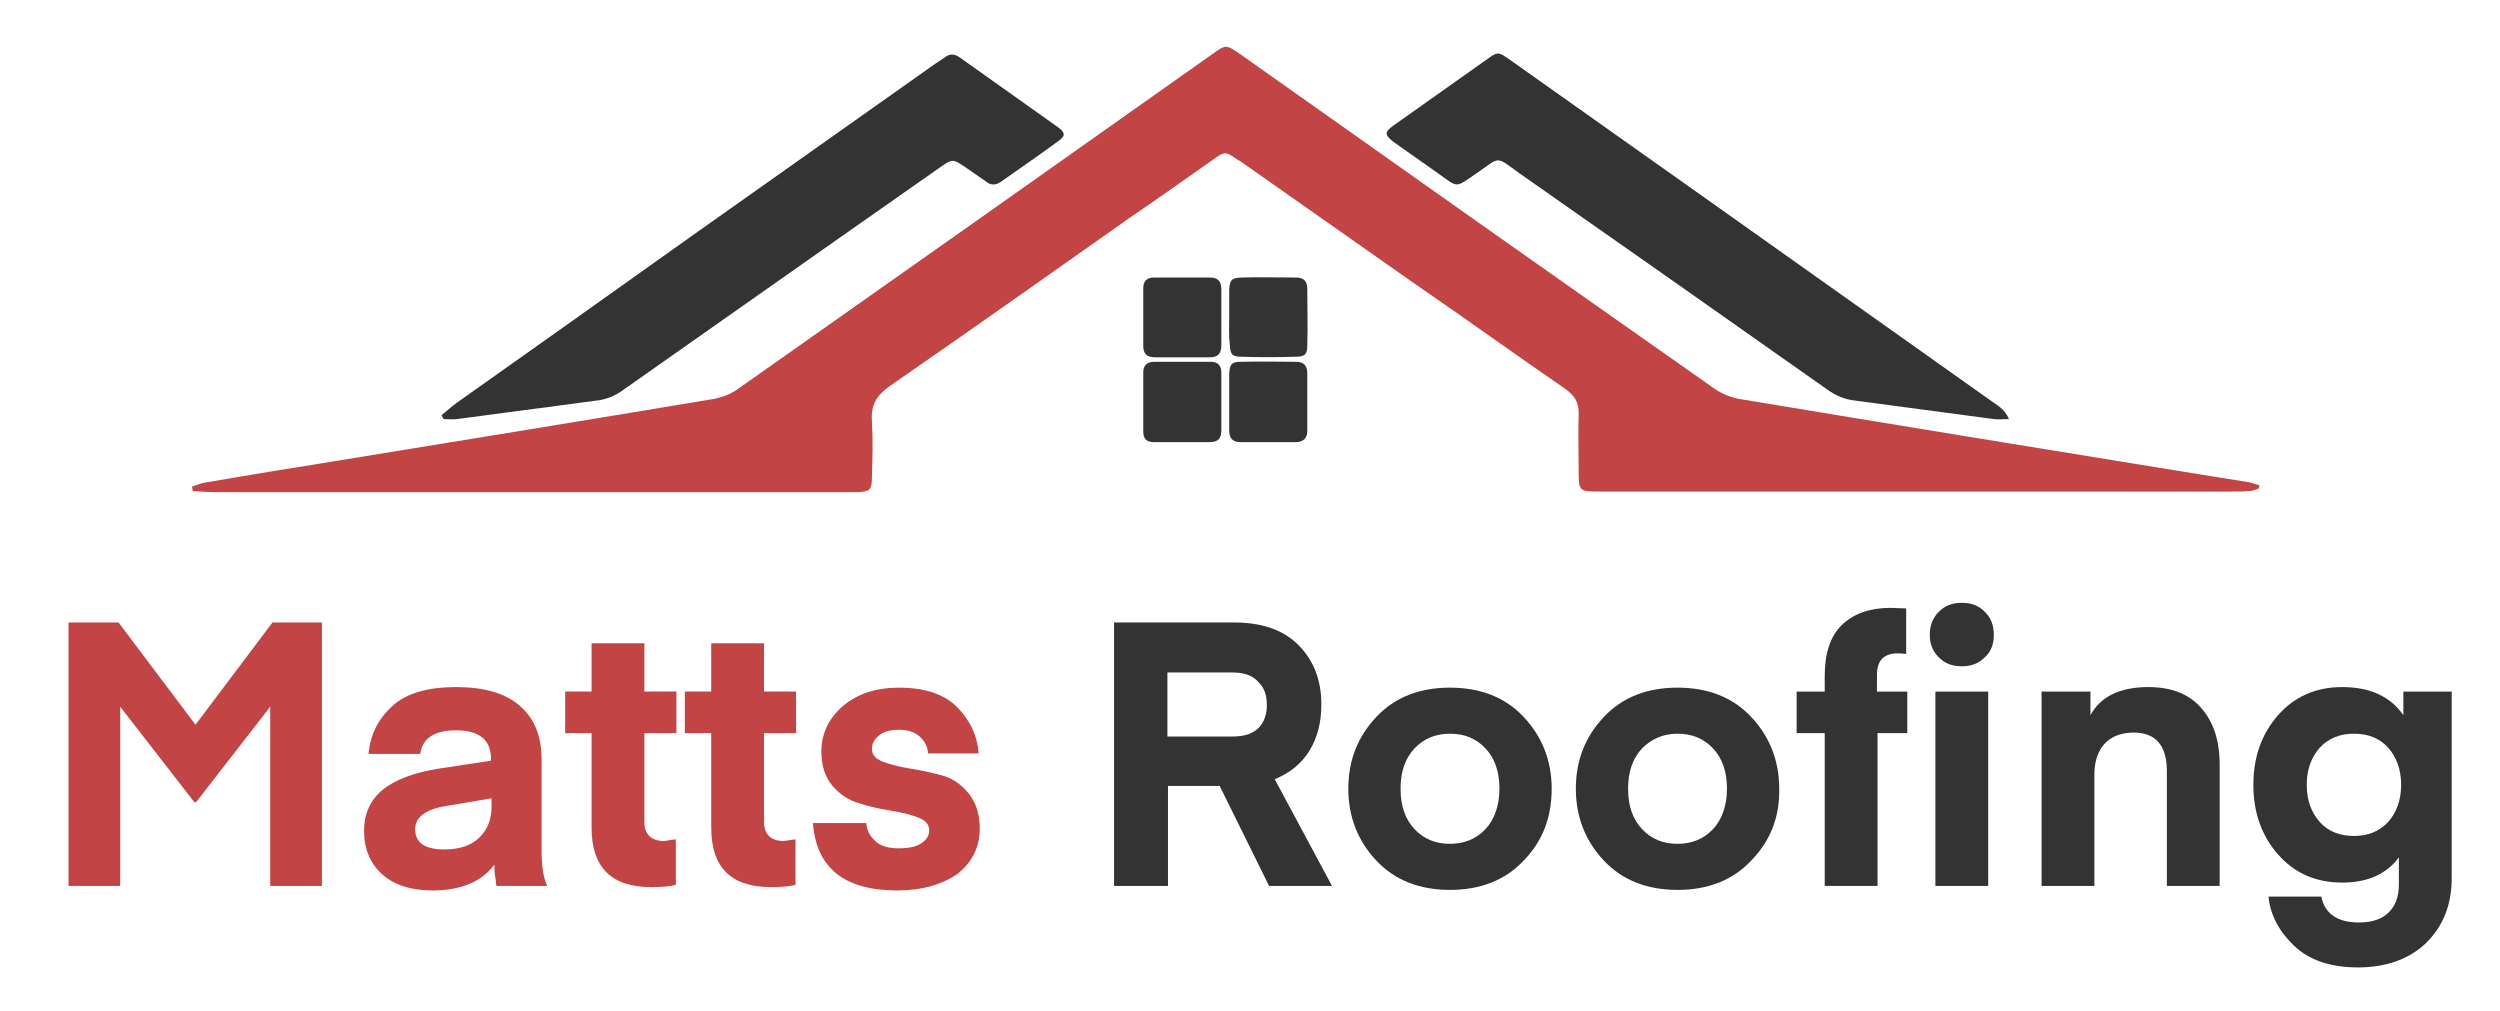
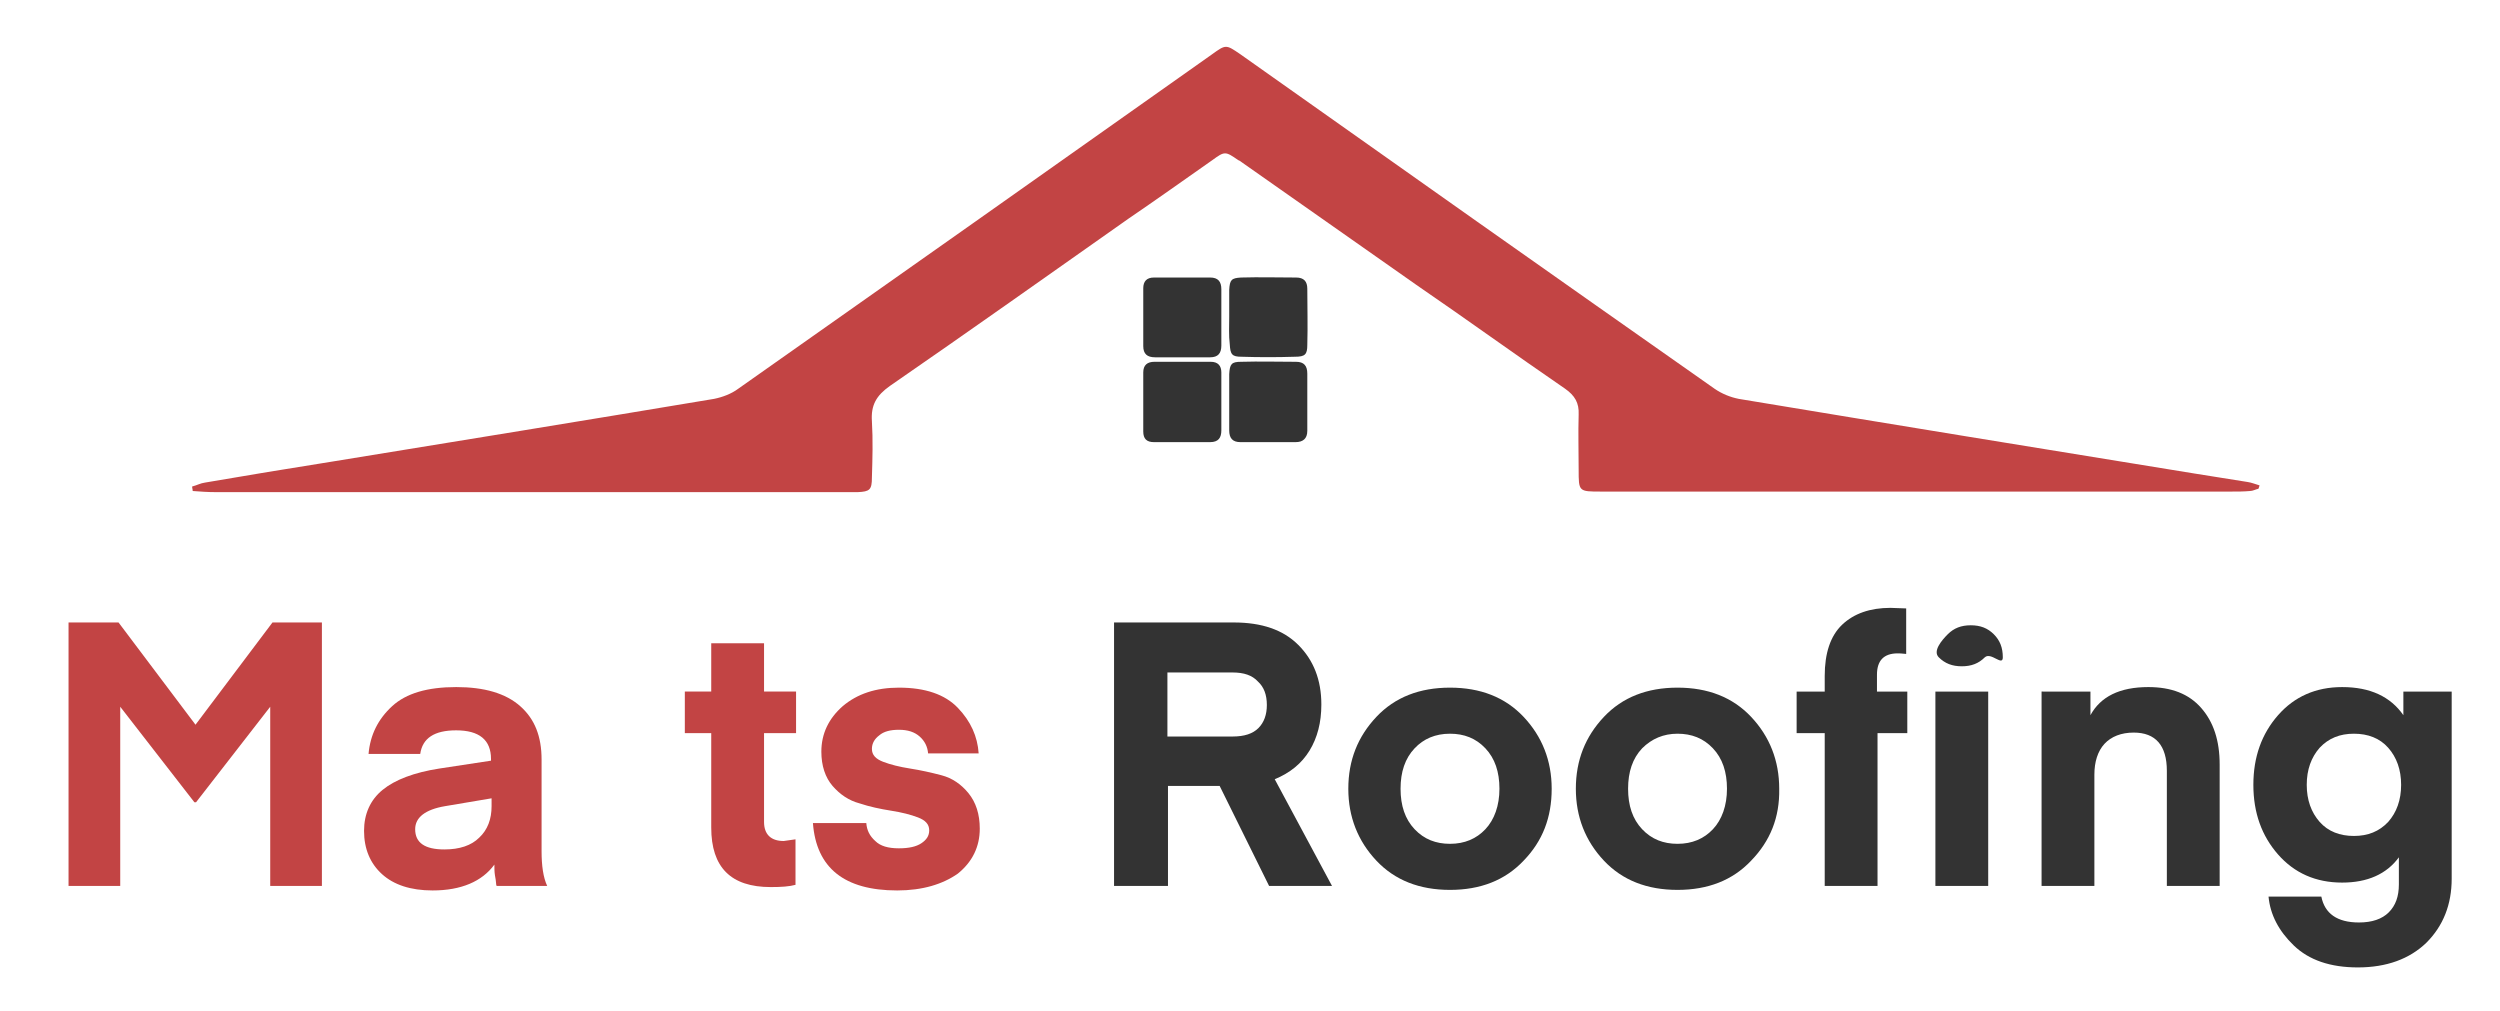
<svg xmlns="http://www.w3.org/2000/svg" version="1.1" id="Layer_1" x="0px" y="0px" viewBox="0 0 445 180" style="enable-background:new 0 0 445 180;" xml:space="preserve">
  <style type="text/css">
	.st0{fill:#C24444;}
	.st1{fill:#333333;}
</style>
  <path class="st0" d="M402,87c-0.5,0.1-1,0.4-1.5,0.4c-1.1,0.1-2.2,0.1-3.3,0.1c-37.4,0-74.8,0-112.2,0c-4,0-4,0-4-3.9  c0-3.3-0.1-6.5,0-9.8c0.1-2.1-0.7-3.4-2.4-4.6c-8.9-6.1-17.6-12.4-26.5-18.5c-10.3-7.2-20.6-14.5-30.9-21.7  c-0.3-0.2-0.5-0.4-0.8-0.5c-2.3-1.6-2.4-1.6-4.6,0c-5,3.5-9.9,7-14.9,10.4c-14.2,10-28.3,20-42.5,29.8c-2.4,1.7-3.4,3.4-3.2,6.3  c0.2,3.3,0.1,6.7,0,10c0,2.2-0.4,2.5-2.5,2.6c-0.5,0-1,0-1.4,0c-37.6,0-75.3,0-112.9,0c-1.4,0-2.8-0.1-4.1-0.2  c0-0.3-0.1-0.5-0.1-0.8c0.8-0.2,1.5-0.6,2.3-0.7c7.5-1.3,14.9-2.5,22.4-3.7c22.7-3.7,45.5-7.4,68.2-11.2c1.5-0.3,3.1-0.9,4.3-1.8  c28.1-19.8,56.2-39.6,84.3-59.5c2.5-1.8,2.5-1.8,5-0.1c28.1,19.9,56.3,39.8,84.5,59.6c1.3,0.9,2.8,1.5,4.3,1.8  c27.1,4.5,54.1,8.9,81.2,13.3c3.1,0.5,6.3,1,9.4,1.5c0.7,0.1,1.4,0.4,2.1,0.6C402.1,86.7,402.1,86.8,402,87z" />
-   <path class="st1" d="M357.6,74.6c-1.2,0-1.9,0.1-2.7,0c-8.2-1.1-16.4-2.2-24.7-3.3c-1.9-0.2-3.5-0.9-5-2  c-18.3-12.9-36.5-25.7-54.8-38.5c-4.3-3.1-3.3-2.9-7.5,0c-4,2.7-3.2,2.7-7,0c-2.6-1.8-5.2-3.7-7.8-5.5c-1.7-1.3-1.7-1.8,0-3  c5.6-4,11.2-7.9,16.8-11.9c1.7-1.2,1.8-1.2,3.8,0.2c10.7,7.6,21.5,15.2,32.2,22.8c17.8,12.6,35.5,25.2,53.3,37.8  C355.4,72.1,356.8,72.7,357.6,74.6z" />
-   <path class="st1" d="M78.6,73.9c0.9-0.7,1.7-1.5,2.7-2.2c14.4-10.2,28.8-20.4,43.1-30.6c14-9.9,28-19.8,42-29.7  c0.6-0.4,1.2-0.8,1.8-1.2c0.9-0.7,1.7-0.6,2.6,0c5.9,4.2,11.7,8.3,17.6,12.5c1.2,0.9,1.3,1.5,0,2.4c-3.4,2.5-6.9,4.9-10.3,7.3  c-0.9,0.6-1.8,0.6-2.6-0.1c-1.3-0.9-2.6-1.8-3.9-2.7c-2-1.3-2.1-1.3-4,0c-6.1,4.3-12.3,8.6-18.4,12.9c-12.8,9-25.6,18-38.4,27  c-1.4,1-2.9,1.6-4.6,1.8c-8.3,1.1-16.6,2.2-24.9,3.3c-0.7,0.1-1.5,0-2.3,0C78.8,74.4,78.7,74.1,78.6,73.9z" />
  <path class="st1" d="M217.4,71.6c0,1.7,0,3.3,0,5c0,1.3-0.5,2.1-2,2.1c-3.3,0-6.7,0-10,0c-1.3,0-1.9-0.6-1.9-1.9c0-3.5,0-7,0-10.5  c0-1.3,0.7-1.9,2-1.9c3.3,0,6.7,0,10,0c1.3,0,1.9,0.7,1.9,1.9C217.4,68.1,217.4,69.8,217.4,71.6C217.4,71.6,217.4,71.6,217.4,71.6z" />
  <path class="st1" d="M218.8,71.4c0-1.6,0-3.2,0-4.8c0.1-1.8,0.4-2.2,2.1-2.2c3.3-0.1,6.5,0,9.8,0c1.4,0,2,0.7,2,2.1  c0,3.4,0,6.8,0,10.2c0,1.4-0.8,2-2.1,2c-3.3,0-6.5,0-9.8,0c-1.4,0-2-0.7-2-2.1C218.8,74.9,218.8,73.2,218.8,71.4  C218.8,71.4,218.8,71.4,218.8,71.4z" />
  <path class="st1" d="M217.4,56.5c0,1.7,0,3.3,0,5c0,1.4-0.6,2.1-2,2.1c-3.3,0-6.5,0-9.8,0c-1.4,0-2.1-0.6-2.1-2c0-3.4,0-6.8,0-10.3  c0-1.2,0.6-1.9,1.9-1.9c3.3,0,6.7,0,10,0c1.4,0,2,0.7,2,2.1C217.4,53.2,217.4,54.8,217.4,56.5z" />
  <path class="st1" d="M218.8,56.4c0-1.6,0-3.2,0-4.8c0.1-1.8,0.4-2.1,2.1-2.2c3.3-0.1,6.5,0,9.8,0c1.4,0,2,0.7,2,2  c0,3.3,0.1,6.7,0,10c0,1.7-0.4,2.1-2.2,2.1c-3.2,0.1-6.4,0.1-9.5,0c-1.7,0-2-0.4-2.1-2.2C218.7,59.7,218.8,58.1,218.8,56.4z" />
  <g>
    <path class="st0" d="M21.1,110.8L34.8,129l13.7-18.2h8.8v46.9h-9.2v-31.9l-13.2,17h-0.3l-13.2-17v31.9h-9.2v-46.9H21.1z" />
    <path class="st0" d="M77,158.5c-3.9,0-6.9-1-9-2.9c-2.1-1.9-3.2-4.5-3.2-7.7c0-3,1.1-5.5,3.3-7.3c2.2-1.8,5.6-3.1,10.1-3.8l9.2-1.4   v-0.3c0-3.4-2.1-5.1-6.2-5.1c-3.9,0-6,1.4-6.4,4.2h-9.2c0.3-3.4,1.7-6.2,4.2-8.5c2.5-2.3,6.3-3.4,11.4-3.4c5,0,8.8,1.1,11.4,3.4   s3.8,5.4,3.8,9.5v16.3c0,2.6,0.3,4.7,1,6.2h-9c0,0-0.1-0.2-0.1-0.5c0-0.3-0.1-0.8-0.2-1.4c-0.1-0.6-0.1-1.3-0.1-1.9   C85.8,156.9,82.1,158.5,77,158.5z M87.5,142.1l-8.3,1.4c-3.5,0.6-5.3,2-5.3,4.1c0,2.4,1.7,3.6,5.2,3.6c2.7,0,4.8-0.7,6.2-2.1   c1.5-1.4,2.2-3.3,2.2-5.6V142.1z" />
-     <path class="st0" d="M120.3,149.4v8.1c-1.1,0.3-2.5,0.4-4.4,0.4c-7.1,0-10.6-3.5-10.6-10.6v-16.8h-4.7v-7.4h4.7v-8.6h9.4v8.6h5.7   v7.4h-5.7v15.8c0,2.2,1.2,3.4,3.5,3.4L120.3,149.4z" />
    <path class="st0" d="M141.6,149.4v8.1c-1.1,0.3-2.5,0.4-4.4,0.4c-7.1,0-10.6-3.5-10.6-10.6v-16.8h-4.7v-7.4h4.7v-8.6h9.4v8.6h5.7   v7.4h-5.7v15.8c0,2.2,1.2,3.4,3.5,3.4L141.6,149.4z" />
    <path class="st0" d="M159.7,158.5c-9.4,0-14.4-4-15-12h9.5c0.1,1.3,0.6,2.3,1.6,3.2c0.9,0.9,2.3,1.3,4.2,1.3c1.8,0,3.1-0.3,4-0.9   c0.9-0.6,1.4-1.3,1.4-2.3c0-1.1-0.7-1.8-2-2.3c-1.3-0.5-2.9-0.9-4.8-1.2c-1.9-0.3-3.8-0.7-5.6-1.3c-1.9-0.5-3.5-1.6-4.8-3.1   c-1.3-1.5-2-3.6-2-6.1c0-3.2,1.3-5.9,3.8-8.1c2.6-2.2,5.9-3.3,10-3.3c4.7,0,8.2,1.2,10.5,3.6c2.3,2.4,3.5,5.1,3.7,8.1h-9   c-0.1-1.2-0.6-2.2-1.5-3c-0.9-0.8-2.1-1.2-3.7-1.2c-1.5,0-2.7,0.3-3.5,1c-0.8,0.6-1.3,1.4-1.3,2.4c0,1.1,0.7,1.8,2,2.3   c1.3,0.5,2.9,0.9,4.8,1.2c1.9,0.3,3.7,0.7,5.6,1.2c1.9,0.5,3.5,1.6,4.8,3.2c1.3,1.6,2,3.7,2,6.3c0,3.2-1.3,5.9-3.9,8   C167.8,157.4,164.2,158.5,159.7,158.5z" />
    <path class="st1" d="M237.1,157.7h-11.2l-8.8-17.8h-9.2v17.8h-9.6v-46.9h21.3c5,0,8.8,1.3,11.5,4c2.7,2.7,4.1,6.2,4.1,10.6   c0,3.2-0.7,5.9-2.1,8.2c-1.4,2.3-3.5,4-6.2,5.1L237.1,157.7z M224,129.6c1-1,1.5-2.4,1.5-4.1c0-1.8-0.5-3.2-1.6-4.2   c-1-1.1-2.5-1.6-4.5-1.6h-11.6v11.4h11.6C221.5,131.1,223,130.6,224,129.6z" />
    <path class="st1" d="M271.2,153.2c-3.3,3.5-7.7,5.2-13.1,5.2s-9.8-1.7-13.1-5.2s-5-7.8-5-12.8c0-5.1,1.7-9.3,5-12.8   s7.7-5.2,13.1-5.2s9.8,1.7,13.1,5.2c3.3,3.5,5,7.8,5,12.8C276.2,145.5,274.6,149.7,271.2,153.2z M251.8,133.2   c-1.7,1.8-2.5,4.2-2.5,7.2s0.8,5.4,2.5,7.2s3.8,2.6,6.3,2.6c2.6,0,4.7-0.9,6.3-2.6s2.5-4.2,2.5-7.2s-0.8-5.4-2.5-7.2   c-1.7-1.8-3.8-2.6-6.3-2.6C255.5,130.6,253.4,131.5,251.8,133.2z" />
    <path class="st1" d="M311.7,153.2c-3.3,3.5-7.7,5.2-13.1,5.2s-9.8-1.7-13.1-5.2s-5-7.8-5-12.8c0-5.1,1.7-9.3,5-12.8   s7.7-5.2,13.1-5.2s9.8,1.7,13.1,5.2c3.3,3.5,5,7.8,5,12.8C316.8,145.5,315.1,149.7,311.7,153.2z M292.3,133.2   c-1.7,1.8-2.5,4.2-2.5,7.2s0.8,5.4,2.5,7.2s3.8,2.6,6.3,2.6c2.6,0,4.7-0.9,6.3-2.6s2.5-4.2,2.5-7.2s-0.8-5.4-2.5-7.2   c-1.7-1.8-3.8-2.6-6.3-2.6C296.1,130.6,294,131.5,292.3,133.2z" />
-     <path class="st1" d="M334.2,123.1h5.3v7.4h-5.3v27.2h-9.4v-27.2h-5v-7.4h5v-2.8c0-4,1-7.1,3.1-9.1c2.1-2,5-3,8.6-3l2.8,0.1v8.1   c-0.3,0-0.7-0.1-1.5-0.1c-2.5,0-3.7,1.3-3.7,3.8V123.1z M353.3,117c-1.1,1.1-2.4,1.6-4.1,1.6s-3-0.5-4.1-1.6   c-1.1-1.1-1.6-2.4-1.6-4s0.5-3,1.6-4.1c1.1-1.1,2.4-1.6,4.1-1.6s3,0.5,4.1,1.6c1.1,1.1,1.6,2.4,1.6,4.1S354.4,116,353.3,117z    M344.5,157.7v-34.6h9.4v34.6H344.5z" />
+     <path class="st1" d="M334.2,123.1h5.3v7.4h-5.3v27.2h-9.4v-27.2h-5v-7.4h5v-2.8c0-4,1-7.1,3.1-9.1c2.1-2,5-3,8.6-3l2.8,0.1v8.1   c-0.3,0-0.7-0.1-1.5-0.1c-2.5,0-3.7,1.3-3.7,3.8V123.1z M353.3,117c-1.1,1.1-2.4,1.6-4.1,1.6s-3-0.5-4.1-1.6   s0.5-3,1.6-4.1c1.1-1.1,2.4-1.6,4.1-1.6s3,0.5,4.1,1.6c1.1,1.1,1.6,2.4,1.6,4.1S354.4,116,353.3,117z    M344.5,157.7v-34.6h9.4v34.6H344.5z" />
    <path class="st1" d="M372.1,123.1v4.2c1.8-3.3,5.2-5,10.3-5c4.1,0,7.2,1.2,9.4,3.7c2.2,2.5,3.3,5.8,3.3,10.1v21.6h-9.4v-20.5   c0-4.5-2-6.8-5.9-6.8c-2.2,0-4,0.7-5.2,2s-1.8,3.2-1.8,5.5v19.8h-9.4v-34.6H372.1z" />
    <path class="st1" d="M427.8,127.3v-4.2h8.6v33.3c0,4.6-1.5,8.4-4.5,11.4c-3,2.9-7.1,4.4-12.2,4.4c-4.9,0-8.7-1.3-11.4-3.9   c-2.7-2.6-4.2-5.5-4.5-8.7h9.4c0.6,3,2.8,4.6,6.7,4.6c2.3,0,4.1-0.6,5.3-1.8c1.2-1.2,1.8-2.8,1.8-5v-4.8c-2.2,3-5.6,4.5-10.1,4.5   c-4.7,0-8.5-1.7-11.4-5s-4.4-7.4-4.4-12.4s1.5-9.1,4.4-12.4s6.7-5,11.4-5C421.9,122.3,425.5,124,427.8,127.3z M425.1,146.3   c1.5-1.7,2.3-3.9,2.3-6.6s-0.8-4.9-2.3-6.6c-1.5-1.7-3.6-2.5-6.1-2.5s-4.5,0.8-6.1,2.5c-1.5,1.7-2.3,3.9-2.3,6.6s0.8,4.9,2.3,6.6   c1.5,1.7,3.6,2.5,6.1,2.5S423.5,148,425.1,146.3z" />
  </g>
</svg>